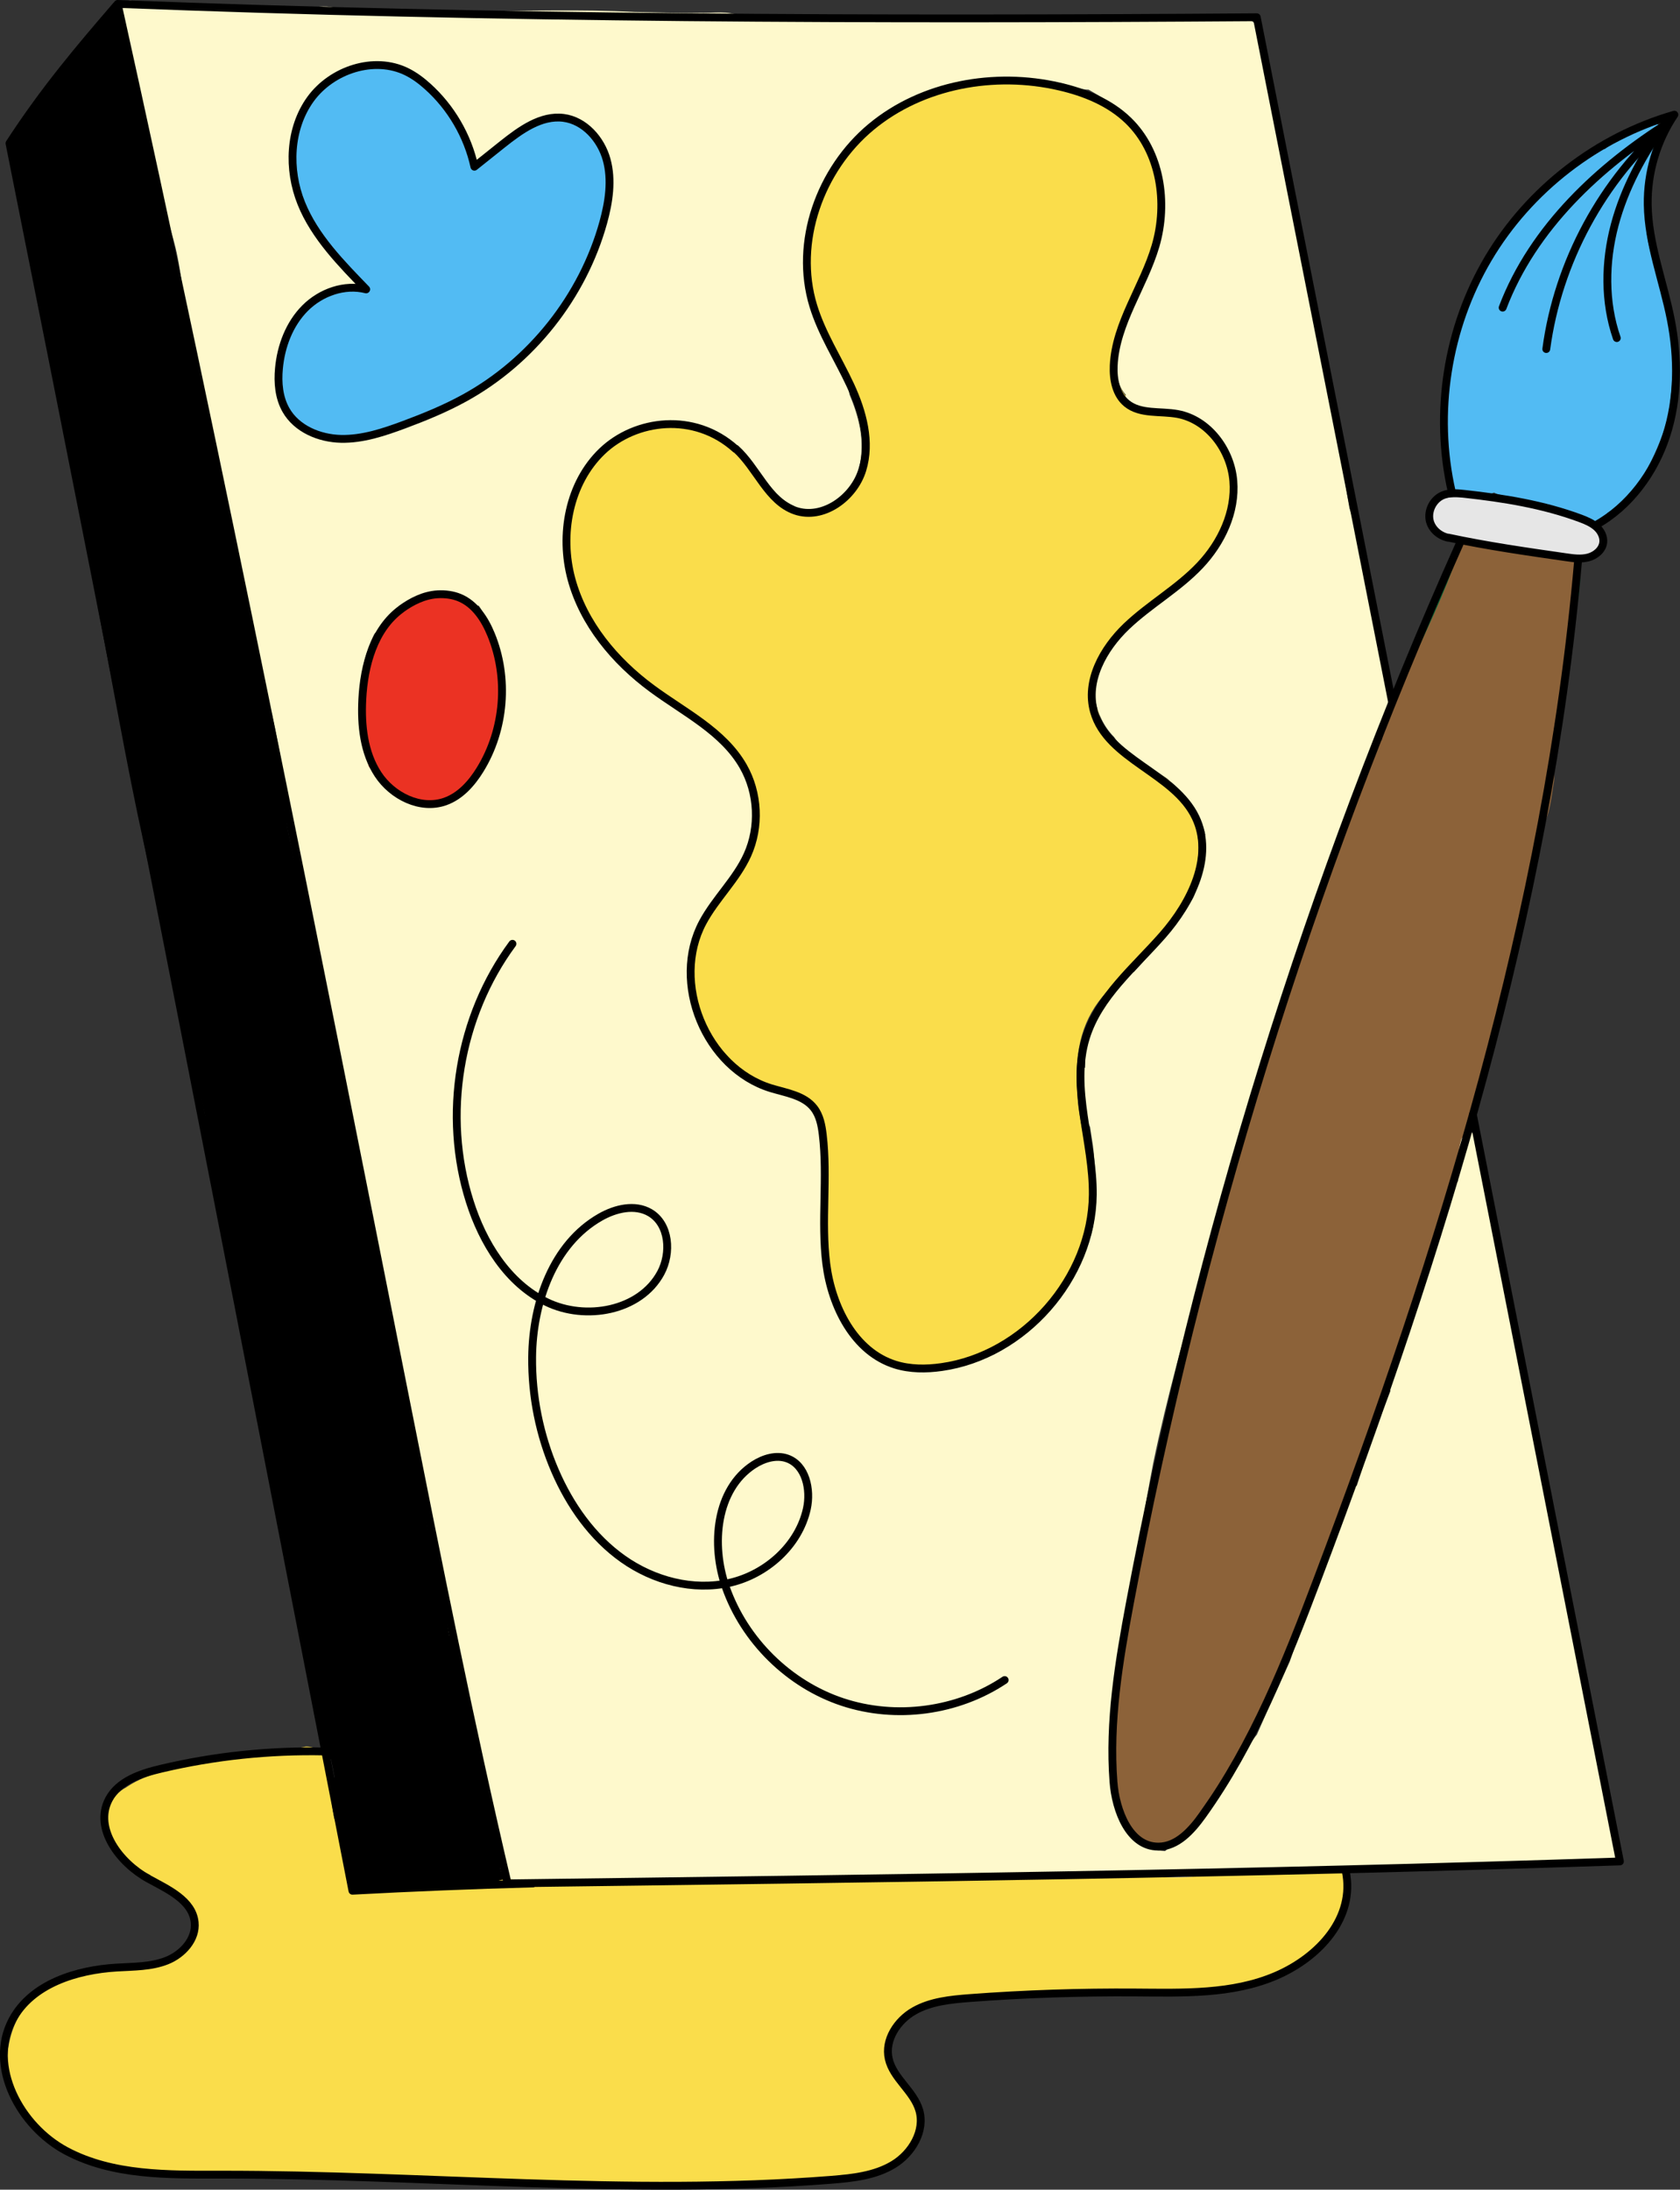
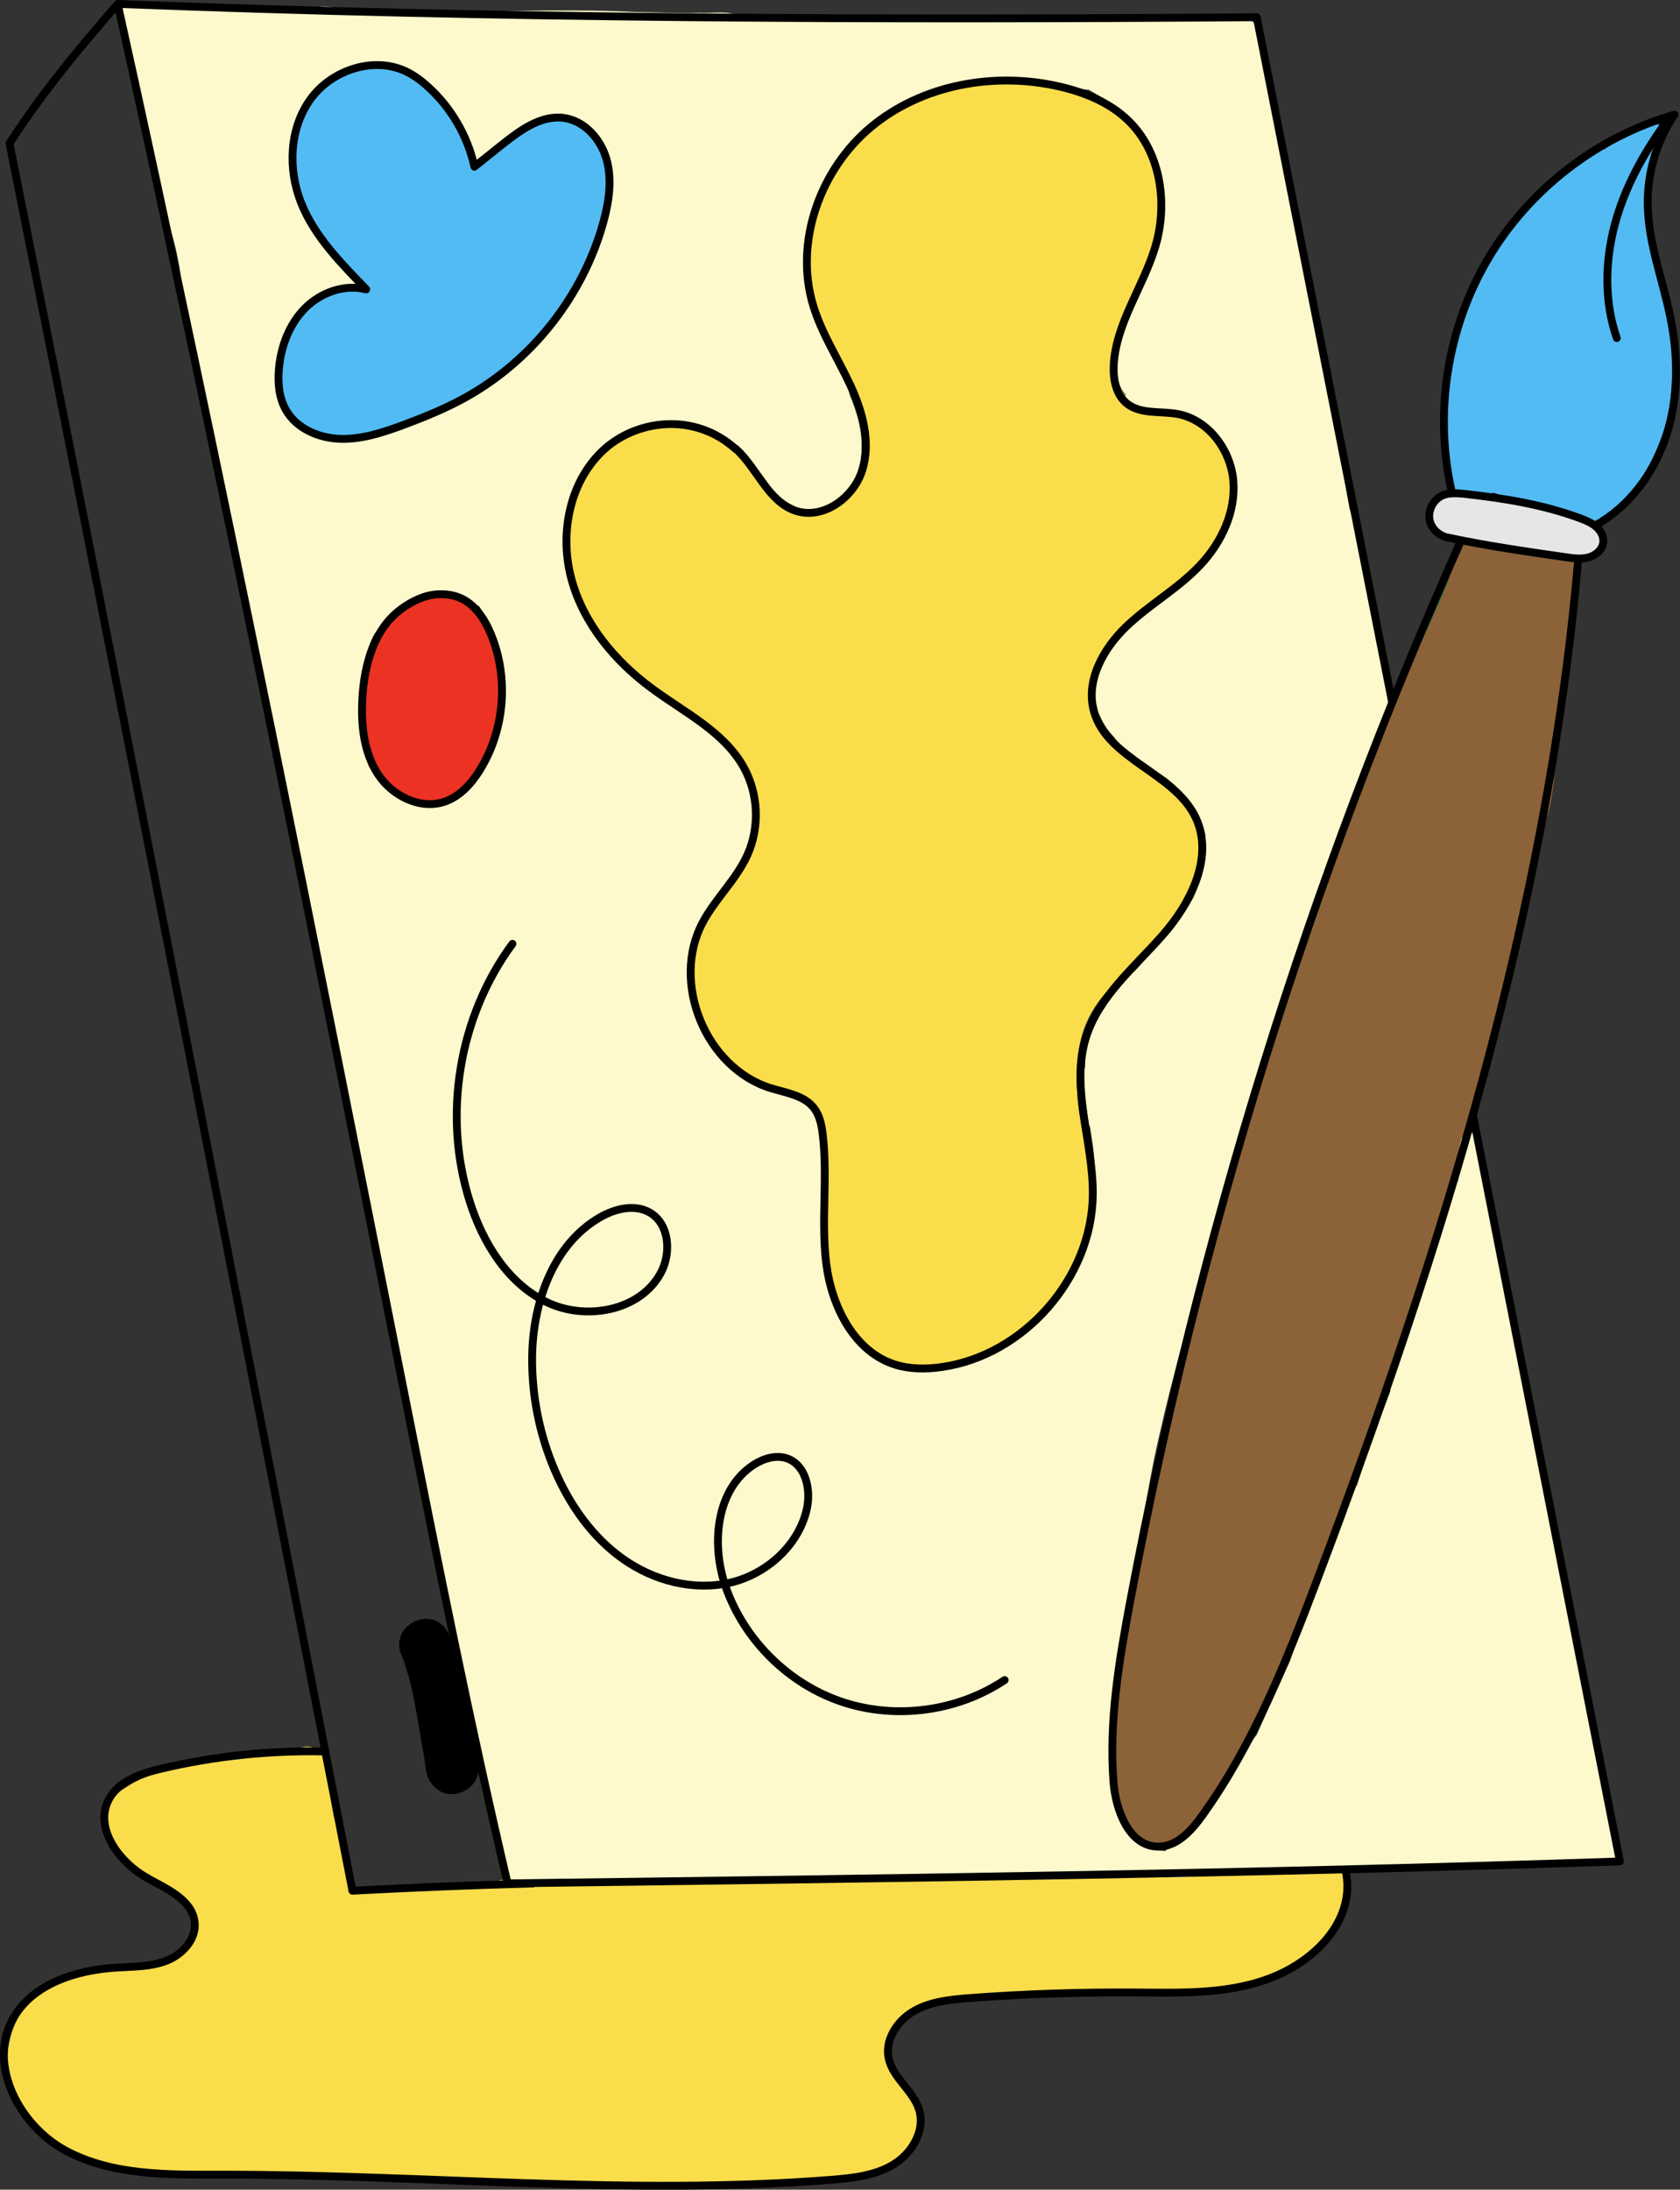
<svg xmlns="http://www.w3.org/2000/svg" id="Layer_2" data-name="Layer 2" viewBox="0 0 214.46 279.36">
  <rect x="0" y="0" width="214.46" height="279.36" fill="#333333" stroke="none" />
  <defs>
    <style> .cls-1 { fill: none; stroke: #000; stroke-linecap: round; stroke-linejoin: round; } .cls-2 { fill: #fadd4b; } .cls-2, .cls-3, .cls-4, .cls-5, .cls-6, .cls-7, .cls-8, .cls-9 { stroke-width: 0px; } .cls-3 { fill: #eb3223; } .cls-4 { fill: #52bbf3; } .cls-5 { fill: #000; } .cls-6 { fill: #8c6239; } .cls-7 { fill: #fef9cc; } .cls-8 { fill: #006837; } .cls-9 { fill: #e6e6e6; } </style>
  </defs>
  <g id="Layer_1-2" data-name="Layer 1">
    <g>
      <path class="cls-2" d="M155.56,56.42c-2.29-3.22-3.88-2.5-7.05-4.11-2.02-.11-4.1-.74-5.05-2.11-1.45-2.09-.89-5.22-.18-7.48.5-1.6,1.3-3.02,2.04-4.48.04-.12.09-.26.14-.42.27-.79.34-.74.72-1.62.62-1.43,1.26-2.87,1.66-4.37.5-1.88.19-4.48.7-6.49-.03-.37-.04-.75-.05-1.13-.04-.11-.08-.23-.09-.35-.03-.26-.18-.49-.19-.77-.01-.25.09-.49.09-.73,0-.17-.14-.54-.24-.92-.2-.77-.3-1.28-.69-2.01-.93-1.75-2.01-3.38-3.46-4.75-.48-.45-1-.85-1.55-1.23-.81-.34-1.6-.82-2.42-1.09-.93-.3-1.86-.61-2.8-.89-2.43-.72-5.02-1.15-7.55-1.33-2.75-.2-5.5.13-8.22.54,0,0-.01,0-.02,0-1.05.46-2.13.83-3.22,1.22-.34.16-.65.38-.97.56-.08.04-.75.44-.53.27-.17.13-.44.17-.69.14-.68.36-1.34.75-2,1.14-.63.38-1.24.78-1.84,1.19-1.5,1.38-2.79,2.95-4.27,4.36-.75.71-1.18,1.58-1.74,2.44-.59.91-1.11,1.71-1.51,2.74-.85,2.17-1.43,4.34-2,6.6,0,1.63.09,3.27.09,4.88,0,.02,0,.03,0,.04.84,1.3,1.1,2.97,1.74,4.37.84,1.82,1.54,3.69,2.39,5.51,1.51,3.22,3.03,6.67,3.27,10.27.26,3.87-1.34,7.49-5.26,8.68-1.48.45-3.37.48-4.73-.42-.27-.18-.38-.39-.52-.62.04.12-.33-.16-.42-.28-.13-.16-.21-.33-.28-.5-.9-.94-1.64-1.98-2.4-3.15-1.3-2-2.97-3.68-5.1-4.76-.94-.48-1.9-.77-2.93-.97-.59-.11-1.2-.28-1.79-.24-.45.03-.84.04-1.29.02-1.11-.06-2.17.12-3.22.41-.98.29-1.95.63-2.89.97,0,0,0,0,0-.01-.07.02-.16.03-.24.04-.39.51-1.01.86-1.51,1.24-.38.29-.79.55-1.18.83.02.21-.02.43-.13.64-.91,1.82-2.22,3.45-3.17,5.27-.05.09-.08.19-.13.29,0,0,0,.01,0,.02-.01.02-.02.04-.04.05-.68,1.55-.75,3.43-.88,5.08-.17,2.17.34,4.36,1.09,6.46.43.7.89,1.37,1.37,2.03,2.15,2.97,4.54,5.78,7.11,8.39,1.34,1.38,2.7,2.75,4.09,4.09.14.07.28.14.41.21,1.25.65,2.46,1.63,3.54,2.53,2.31,1.93,4.75,4.28,5.88,7.15,1.18,3,1.24,6.54-.08,9.52-.36.82-.89,1.58-1.45,2.31.06.06.11.12.17.18-.09-.03-.17-.04-.26-.06-.3.38-.6.76-.9,1.13-.45.55-.89,1.11-1.36,1.65-.19.29-.39.56-.61.83.11.2.23.4.36.59-.42.29-.81.64-1.16,1-2.48,3.11-2.48,7.59-1.39,11.26.02.07.04.14.06.21.78,2.45,2.22,4.53,4.03,6.24-.07.35-.07.71.05,1.08.57,1.62,2.32,2.43,3.79,3.11,1.51.35,1.36.18,1.91.3.78.12,1.57.07,2.36.13.28.05.56.11.84.17.21.07.43.14.64.21.15.55.48,1.05,1.01,1.35.1.05.19.1.28.16.32.7,1.11,2.22,1.09,3.44,0,6.24-.08,12.55.72,18.75.15.58.3,1.16.47,1.74.36,1.14.78,2.28,1.24,3.38.03.08.07.15.1.23,1.47,2.19,3.61,3.95,6.02,5.13.19.03.38.07.57.1.93.15,1.86.31,2.8.38.99.07,1.98.09,2.97.17.3.03.58.14.78.34.75-.1,1.48-.24,2.19-.48.78-.26,1.6-.37,2.37-.68.66-.26,1.27-.69,1.85-1.08.06-.04.12-.07.18-.1.37-.31.66-.66.81-1.09.78-.47,1.54-.98,2.26-1.42,6.9-4.92,9.52-12.05,8.91-20.35-.48-4.29-1.42-6.96-1.53-10.08-.47-5.87.75-9.8,3.69-13.03,3.22-3.47,6.97-6.55,9.44-10.64,2.59-4.48,3.73-10.31-.35-14.29-.06-.07-.13-.14-.2-.2-.23-.59-.47-1.15-.7-1.71-1.26-1.03-2.7-1.83-4.03-2.84-.69-.05-1.39-.35-2.04-.99-1.41-1.41-2.84-3.18-3.1-5.23-.46-.53-.73-1.22-.64-2.07.03-.3.09-.6.15-.88,0,0-.02,0-.03,0,.1-.58.24-1.12.41-1.65.23-1.07.69-2.11,1.44-3.07,2.55-3.94,7-6.46,10.39-9.97.76-.79,1.55-1.59,2.26-2.43.05-.05.08-.09.12-.14.02-.03.04-.06.07-.11.95-1.4,1.82-2.91,2.38-4.52.56-1.6.78-3.16.79-4.72-.47-1.69-1.13-3.29-2.11-4.66Z" />
      <path class="cls-3" d="M63.74,82.69c-.34,0-.67-.16-.86-.53-.05-.09-.07-.18-.11-.27,0,0,0,0,0,0-.01-.04-.03-.08-.04-.12-.05-.13-.09-.26-.14-.4-.09-.24-.18-.48-.28-.72-.2-.39-.45-.76-.68-1.14-.72-1.22-1.69-2.13-2.96-2.75-2.34-1.15-5.18-.83-7.17.85-1.52,1.28-2.55,2.28-3.41,4.04-.89,1.83-1.47,3.6-1.93,5.59-.52,2.23-.33,4.62-.15,6.89.16,2.1.78,3.71,2.12,5.33,1.06,1.28,2.31,2.47,3.9,3.02,1.34.46,2.38.36,3.75.26.72-.05,1.57-.2,2.15-.65,1.61-1.24,2.64-2.83,3.58-4.61.83-1.59,1.69-3.31,2.27-5.05.48-3.22.45-6.66-.05-9.72Z" />
      <path class="cls-4" d="M74.51,15.98c-1-.45-2.14-.69-3.38-.66-1.56,0-3.08.37-4.53.94-.08.13-.19.24-.33.34-.6.41-.99.96-1.67,1.38-1.11.68-1.83,1.46-2.64,2.47-.58.73-2.02.14-1.9-.79.02-.13.04-.24.07-.35-.08-1.84-1.28-3.88-2.31-5.33-1.04-1.46-2.43-3.33-3.92-4.36-1.21-.83-2.39-1.36-3.88-1.38-2.04-.02-4.32-.41-6.15.66-1.59.93-3.14,1.79-4.13,3.36-.85,1.34-1.66,2.96-2.03,4.52-.47,2-.62,4.31-.1,6.3.28,1.07.6,2.21,1.11,3.19.48.93,1.09,1.75,1.47,2.75.09.23.08.43.03.61.46.57.9,1.17,1.27,1.81.28.49.7,1.21,1.02,1.49.48.42.94.59,1.12,1.27.02.06,0,.11,0,.16.15.14.31.27.47.39.08.03.16.06.16.05.32.18.55.42.76.7.7.93-.63,2.04-1.52,1.52-.1-.06-.2-.13-.3-.2-.05,0-.19-.11-.32-.21-.07.01-.3-.03-.4-.01-.84.11-1.87.93-2.54,1.4-1.23.86-2.17,1.95-2.87,3.27-.32.6-.68,1.19-.91,1.84-.22.63-.29,1.3-.4,1.96-.3,1.79-.14,3.48.12,5.25.03.21,0,.39-.06.55,1.23,2.83,3.6,4.8,6.92,5.42,7.79-1.03,15.51-3.91,21.75-8.71,2.29-2.11,4.37-4.42,6.19-6.72,1.39-1.59,2.67-3.29,3.79-5.08.27-.69.52-1.39.78-2.09.77-2.13,1.45-4.25,1.85-6.48.74-4.15.64-8.2-2.6-11.25Z" />
-       <path class="cls-5" d="M64.56,237.61c-.4-1.59-.77-3.2-1.31-4.76-.09-.44-.31-.8-.6-1.09-.09-2.81-.98-5.62-1.51-8.36-1.48-6.51-2.9-13.04-4.32-19.56-.56-2.88-1.33-5.69-2.15-8.5-.05-.21-.09-.42-.14-.63-.22-1.78-.68-3.52-1-5.28-.24-2.4-1.03-4.68-1.37-7.05-1.31-8.08-3.31-15.55-4.44-22.57-2-11.13-4.1-22.24-6.3-33.34-1.3-6.68-3.96-16.47-4.84-21.48.03-.35-.05-.67-.17-.95,0-.03-.01-.07-.02-.1,0-.08,0-.17-.06-.27-.04-.2-.07-.39-.11-.59.51-.97.04-2.31-.1-3.35-.33-1.71-.62-3.43-1.12-5.11-1.09-4.12-1.79-8.32-2.82-12.45-2.59-11.29-4.37-22.76-7.06-34.03-.58-2.57-1.05-5.18-1.8-7.7-.03-.94-.43-2.03-.53-2.86-.49-2.98-.99-5.96-1.49-8.94-1.07-5.42-2.21-10.92-3.72-16.26-.03-.43-.12-.87-.2-1.26-.02-.11-.03-.19-.03-.24,0-.05-.01-.11-.02-.17-.32-2.39-.53-3.69-.73-5.31-.04-.16-.08-.32-.12-.48-.07-.27-.12-.54-.15-.83.01.1.03.2.04.3-.03-.22-.07-.44-.11-.66-.03-.03-.05-.06-.08-.09-.11-.15-.19-.34-.25-.52-.04-.04-.07-.09-.11-.13.03.03.04.07.07.1-.06-.08-.12-.15-.17-.23.03.05.07.08.1.13-.08-.1-.16-.19-.22-.3-.02-.04-.04-.08-.06-.12-.06-.12-.09-.24-.12-.35,0,0,0,0,0,0,0,0,0,0,0,0,0,.02,0,.03,0,.05,0-.05-.02-.1-.04-.15-.02-.04-.03-.09-.05-.13,0-.01-.01-.03-.02-.04-.06-.12-.1-.23-.13-.34-.51-.17-1.1-.11-1.52.26-.22.17-.13.08-.3.3-.36.5-.22.24-1.01,1.26-1.66,2-3.88,5.17-5.97,8-.47.23-.81.73-1.05,1.4-.03.04-.06.07-.1.13-.84,1.05-2.29,2.78-2.51,3.08-.55.78-1.44,1.43-1.58,2.42-.19.31.35,1.44.52,1.76.16.39.26.82.35,1.24-.05,2.09.56,4.2.99,6.23.86,3.29,1.43,6.65,2.23,9.96,1.97,7.82,3.07,15.82,4.65,23.72.36,1.8.74,3.6,1.16,5.39-.37,1.37.09,2.82.29,4.22.59,3.08,1.08,6.18,1.69,9.26,2.01,10.55,3.84,21.14,6.3,31.59,2.57,10.11,4.71,20.32,6.86,30.51-.35,1.12-.34,2.39.14,3.59.75,3.77,1.83,7.46,2.64,11.21,2.18,11.18,1.73,11.73,4.11,23.3.99,5.2,2.07,10.38,3.14,15.56.45,3.04.74,5.72,1.87,11.12.36,2.41.74,3.93,1.58,8.61.29,2.14.63,4.28,1.36,6.32.22,1.04.67,1.84,1.24,2.44.16.73.3,1.47.44,2.21-.71,1.64.5,4.82.61,6.28.13.83.47,1.6.85,2.34.12,1.22.24,2.53.39,4.14,0,0,0-.01,0-.02,0,1.09.79,2.08,2.1,1.77.25-.08.46-.19.62-.33.66.19,1.62.16,3.12-.19.81-.21,1.63-.21,2.61-.32.27.23.61.39,1.02.41,2.02.23,4.08.08,6.11.01,1.15.05,2.3.2,3.44-.08,1.4-.42,1.48-1.92,1-3.1Z" />
      <path class="cls-8" d="M171.02,131.96c-2.18,0-2.18,3.33,0,3.34,2.18,0,2.18-3.33,0-3.34Z" />
      <path class="cls-8" d="M200.59,71.39c-.32-.15-.62-.16-.94-.11-.28.02-.56,0-.84,0-1.18-.08-1.85-.25-3.46-.47-.51-.46-1.26-.63-1.89-.29-1.19-.19-2.38-.42-3.53-.77-1.26-.34-2.99-1.17-3.84.31-1.18,3.27-2.34,5.55-4.02,9.76-.52,1.4-1.18,2.78-1.31,4.29-.31,1.48.92,2.24,1.97,2.05-.02.52.03,1.04.25,1.52.57,1.03,1.92,1.01,2.68.29.39.44.93.59,1.46.5-.06.97.03,2,1.03,2.38.8.38,1.78-.05,2.18-.8,0,0,0,0,0,0,.43.31.97.4,1.52.16.06.35.15.69.3,1.01.52.95,1.97,1.11,2.68.28.42-.44.55-1.04.66-1.63.37.55,1.02.78,2.15.36.66-.36.82-1.13.99-1.8.35-1.35.74-2.7,1.14-4.04.78-2.85,1.42-5.74,1.79-8.67.09-1.42.66-3.59-.96-4.33Z" />
      <path class="cls-6" d="M199.57,70.86c-2.1-.26-2.52.06-3.9-.31-3.15-.88-5.24-1.77-6.34-.98-.56-.81-1.82-1.11-2.59-.29-.31.28-.42.64-.47,1.03-2.16,6.12-4.07,9.78-6.85,16.02-1.14,2.5-2.01,5.11-2.92,7.7-.02.13-.06.26-.1.39-.2.14-.36.31-.54.47-.57,1.51-1.22,2.99-1.82,4.48-.67,1.67-1.27,3.39-1.93,5.08-.54,1.38-1.18,2.73-1.72,4.12-1.23,3.21-2.37,6.45-3.58,9.66-.53,1.41-.94,2.85-1.43,4.28-.51,1.51-1.14,2.95-1.62,4.47-.02.05-.05.08-.07.13-.28,1.49-.6,2.98-1,4.45-.55,2.04-1.42,3.99-2.12,5.99-.73,2.06-1.21,4.19-1.86,6.27-.6,1.93-1.16,3.86-1.77,5.79-1.29,4.01-2.21,8.16-3.34,12.21-.39,1.4-.85,2.78-1.33,4.15-.33,1.36-.67,2.72-1.08,4.07-.9,3.37-1.15,6.86-1.89,10.26-1.7,6.18-2.56,12.53-3.87,18.79-.97,4.44-1.73,8.97-2.18,13.5-.78.56-1.32,1.45-1.29,2.6-.41,2.95-1.83,11.35,1.02,16.76,1.97,4.33,7.24,4.67,9.88.91-.25-.31-.32-.73-.03-1.17.94-1.4,1.95-2.8,2.94-4.16.94-1.3,1.77-2.65,2.66-3.99,1.74-2.64,3.31-5.58,4.52-8.51,2.29-5.6,4.63-11.24,6.68-16.94.51-1.42,1.05-2.83,1.59-4.24.66-2.11,1.32-4.22,1.95-6.34.21-.21.4-.44.56-.72.22-.37.42-.74.62-1.12.48-1.3.93-2.61,1.36-3.93.9-2.79,1.85-5.55,2.74-8.35.89-2.81,2.1-5.53,3.01-8.34.87-2.67,1.57-5.39,2.4-8.08.66-2.14,1.42-4.24,2.11-6.36.99-3.76,1.97-7.53,3.1-11.26,1.05-4.42,2.75-8.85,2.94-13.4,1.42-4.86,2.69-9.76,3.68-14.74.39-1.83.71-3.68,1-5.53,1.27-1.69,1.34-4.06,1.7-6.09.05-1.16.03-2.53-.33-3.73.22-1.61.28-3.07.56-4.3,1.39-5.76,1.52-11.55,2.2-16.32.01-.07.15-1.04.23-1.31.56-1.33.05-2.82-1.48-3.08Z" />
      <path class="cls-2" d="M171.7,239.12c-.83-1.19-2.37-1.54-3.66-1.13.03-.01.06-.02.08-.03-.2.06-.35.11-.48.14-12.35.55-24.72.41-37.07.76-7.64.13-15.25.87-22.89,1.1-1.77.17-3.65.02-5.42.29-.87-.13-1.74-.17-2.53-.15-2.81-.11-5.61-.2-8.42-.14-10.37-.24-20.74.45-31.09.79-3.43.12-6.88.09-10.31.25-1.52.19-3.33-.1-4.76.43-.33-1.14-.71-2.27-.96-3.43-.2-.98-.01-.08.02.36-.4-2.05-.23-4.46-1.42-6.23-.04-.05-.09-.09-.13-.14-.07-.44-.15-.87-.18-1,0-.05-.01-.1-.02-.15-.27-1.81-.06-.66-.41-3.18,1.02-2.06-.47-4.84-3-4.83-5.16,1.06-6.59.82-13.61,2.21-3.16.55-6.48,1.11-9.2,2.9-.05.03-.09.07-.14.1-.46.24-.89.56-1.26.97-1.85,1.97-1.6,5.26,0,7.3,1.03,1.35,2.7,2.02,4.15,2.81.06.03.12.06.18.09.03.06.05.12.09.18.6,1.13,1.8,1.53,2.95,1.87.23.13.5.29.75.45,1.62,1.63,1.03.85,1.88,2.11-.25.68-.29,1.46-.05,2.28,0,0,0,.02,0,.03.05.37.03.88,0,1.2-.02.1-.04.21-.07.31-.96,1.56-2.53,2.41-4.07,3.04-.51.19-.98.34-1.42.46-1.6-.3-3.43.16-5,.28-.81.08-1.61.18-2.39.31-.92.12-1.57.23-.42.07,0,0,0,0,0,.01-.02,0-.05,0-.07.01-.26.03-.53.06-.82.1-.21.05-.4.13-.58.21-4.4,1.13-7.92,3.57-8.85,8.84-2.07,11.99,11.86,16.44,21.44,16.39,3.34.07,6.68.32,10.03.4,1.57.16,3.4.14,4.86-.36,4.17.65,8.62.3,12.75.47,3.76.27,7.52.18,11.28.22,1.28,0,2.87.26,4.21.02.15.02.29.02.44.04,1.96.14,3.93.29,5.88.49,1.15.01,2.42.3,3.48-.22.03-.01.05-.03.08-.04,4.9.43,9.81.67,14.74.61,2.47-.1,6.06.74,8.15-.74.2-.03.4-.06.59-.09.13-.01.32-.03.56-.06,2.53-.29,5.12,0,7.62-.58.01,0,.02,0,.03-.01,1.94-.03,3.86-.23,5.66-1.02,2.68-1.28,4.78-4.26,4.11-7.3-.22-1.11-.89-2.02-1.58-2.9-1.67-2.28-.99-1.22-1.99-3.84,0-.07,0-.14,0-.24.02-.84.17-1.75.07-2.6.17-.27.39-.61.66-1.04.27-.36.5-.75.65-1.15.19-.06.38-.12.56-.18.36-.08.69-.15,1.01-.22.13-.23.39-.36.65-.48.65-.28,1.37-.45,2.05-.62.26-.06.53-.12.8-.18.44-.13.89-.23,1.38-.29.89-.1,1.77-.35,2.66-.45.89-.09,1.8-.16,2.69-.14,3.05.07,6.12-.2,9.17-.31,3.05-.11,6.1-.07,9.16-.22,1.53-.08,3.06-.05,4.59-.08,1.49-.03,2.98.17,4.46.03,1.15-.1,2.3-.15,3.45-.21,1.35-.27,2.68-.63,3.99-1.14,2.19-.72,4.24-1.81,5.95-3.37,1.26-1.25,2.22-2.76,3.26-4.18.34-.35.76-1.41.94-1.93.77-1.34,1.19-3.09.06-4.35Z" />
      <path class="cls-4" d="M213.21,51.21c.13-.94.2-1.88.23-2.83.24-1.19.38-2.39.34-3.61-.32-2.65-1.06-5.25-1.74-7.83-.58-2.27-1.4-4.49-1.77-6.8-.26-1.42-.03-6.48.59-8.95.07-.76.33-1.53.42-2.29.02-.01.04-.03.07-.04.06-.03.1-.07.16-.11.02,0,.03-.02.05-.03,0,0,0,0,0,0,1.35-.86.9-3.1-.84-3.11-.29.06-.62.18-.96.34.01-.01,0-.03.02-.04-.1.06-.21.12-.31.18-.54.27-1.1.6-1.64.96-.76.45-1.52.9-2.24,1.4-.23.18-.47.36-.7.55-.07,0-.13,0-.2.01-2.45.77-4.32,2.78-6.29,4.36-8.62,7.09-13.98,18.37-13.75,30.47,0,2.29.29,4.56.52,6.83-.07,1.87.97,2.56,2.78,2.44.9-.11,1.93.15,2.76-.27.31.16.64.26.98.33,1.04.37,2.13.63,3.19.93,2.26.28,2.51.06,4.8,1.03-.8-.28,1.03.46,1.88.81.02,0,.04.02.08.04.75.38,1.53.95,2.41.72.75-.29,1.1-.75,1.19-1.29.31-.04.62-.13.92-.32,1.36-.85,2.24-2.27,3.14-3.57,1.88-3.05,3.55-7.1,3.81-9.58.08-.25.12-.5.11-.74Z" />
      <path class="cls-9" d="M203.24,66.85c-2.57-1.23-5.42-1.74-8.21-2.23-1.87-.36-3.72-.85-5.63-.99-1.96,0-4.13-.63-5.96.29-.89.48-1.1,1.64-.58,2.42-.06.62.18,1.27.79,1.61,2.65,1.28,5.7,1.4,8.55,2.01,3.65.33,7.38,1.19,11.03.73,2.01-.62,1.72-3.02,0-3.84Z" />
      <g>
        <path class="cls-7" d="M153.66,107.52s0-.01,0-.02c0-.02,0-.04,0-.06,0,.02,0,.05-.01.08Z" />
        <path class="cls-7" d="M206.41,234.39c-.39-1.17-.7-2.36-.98-3.55-.9-5.11-2.16-10.15-3.08-15.26-.63-3.46-1.68-6.84-2.18-10.33-.8-4.15-.79-6.17-1.64-10.03-.06-.21-.15-.4-.27-.58-.35-1.92-.88-3.84-1.25-5.74-.46-2.11-.7-4.28-1.37-6.33-.08-.47-.24-.94-.31-1.4-.39-2.08-.63-4.19-1.05-6.27-.62-3.42-1.39-6.8-2.06-10.21-.31-.86-.15-2.59-.71-3.58.04-.65-.23-1.34-.32-1.98-.43-2.09-.73-4.21-1.08-6.32-.43-1.52,0-1.72-.57-3.73-.06-.1-.13-.17-.21-.26.02-.16.04-.28.06-.38,0,0,0,0,0,0-.03-.08-.04-.18-.06-.27-.18-.54-.22-1.12-.29-1.69,0,0-.01-.02-.02-.06-.03-.09-.04-.19-.05-.29,0-.04,0-.07-.01-.11-.02-.06-.03-.18-.04-.23-.05-.36-.09-.72-.13-1.08-.75-.39-1.8-.2-2.24.61-.56,2.13-.17,1.37-.49,3,0-.05.01-.09.02-.13-.06.47-.17.94-.22,1.42,0,.29.07.56.2.81.02.09.04.18.07.26-1.03.91-1.11,3.15-1.73,4.33-.89,2.79-1.89,5.55-2.93,8.29-1.23,3.67-2.63,7.29-3.77,10.99-.2.77-.39,1.56-.43,2.35,0,.3.09.57.23.81-1.5,3.85-2.95,7.79-4.3,12.1-.19.08-.37.19-.52.35-2.3,4.32-3.29,9.31-5.14,13.86-1.02,2.72-1.97,5.46-2.89,8.21-1.31,2.89-2.76,6.03-4.2,9.32-.67.83-1.19,1.82-1.74,2.72-1.98,3.76-4.67,7.62-6.85,9.67-.93.57-1.95,1.08-2.42,2.05-.26.1-.5.23-.7.42-.04,0-.07,0-.11,0-.35-.04-.7-.06-1.05-.08-.23-.45-.63-.83-1.17-.98-1.61-.51-2.32-1.42-3.33-2.67.28-1.51-.21-3.05-.45-4.55-.16-1.66-.2-3.34-.33-5.01-.12-2.4-.1-4.81.15-7.2.16-1.03.24-2.28.08-3.42.62-2.32,1.13-4.66,1.57-7.02.96-6.17,1.92-12.35,3.1-18.48,1.76-8.56,4.19-16.96,6.4-25.41,1.74-6.87,3.83-13.65,5.9-20.43.85-3.08,2.2-6.21,2.78-9.4.49-1.3.94-2.61,1.39-3.93,2.65-7.85,4.56-13.09,7.11-19.29,2.24-5.84,3.53-9.8,5.17-14.01.85-1.94,2.03-4.01,1.34-6.15-.67-2.34-.14-1.2-.84-4.28-.81-3.32-1.67-6.63-2.27-10-.68-2.94-.87-6.14-1.91-8.98-.18-1.02-.36-2.05-.52-3.08-.69-4.02-.86-6.2-1.88-11.61-.35-1.92-.59-3.91-1.26-5.74-.28-2.09-.72-4.17-1.22-6.22-1.68-7.42-1.16-7.82-2.97-16.34-1.06-6.16-3.01-13.87-3.38-17.41-.53-1.9-2.6-2.89-4.37-2.31-.78-.25-1.65-.28-2.5-.21-1.93.18-3.86.26-5.8.26-8.21-.18-16.42-.43-24.63-.2-8.49.32-16.98.07-25.47.4-1,.09-2.01.18-3.01.27-.2-.21-.43-.41-.71-.56-1.56-.82-3.46-.39-5.16-.47-2.79.07-5.57-.08-8.36-.11-6.92-.37-13.84-.09-20.76-.15-5.43-.12-10.87-.27-16.27.33-.17-.15-.36-.3-.57-.42-1.06-.6-2.28-.48-3.46-.37-.24.02-.48.03-.72.05-3.88.02-7.76-.14-11.63-.14-.84.08-1.79.05-2.6.33-2.14-.13-4.03-.26-5.34-.19-.57-.51-1.51-.61-1.8-.64-.61-.14-1.28-.44-1.88-.11-.76.27-1.21,1.21-.97,1.98.08.29.25.53.46.74.16.41.32.83.54,1.21-.1.49-.11,1.03.02,1.64.28.79.55,1.58.82,2.37.84,3.49,2.04,11.24,3.16,15.15.74,3.2,2.02,6.26,2.64,9.5.21,1.02.36,2.04.51,3.07.33,3.56.79,7.1,1.56,10.59,2.51,11.39,5.23,22.73,7.42,34.19.51,2.65,1.09,5.27,1.66,7.91,0,.06,0,.13,0,.22,0,.83.33,1.63.88,2.24.14.62.27,1.24.4,1.86,1.26,6.25,1.47,8.29,2.42,13.73.71,6.25,3.6,18.52,5.37,27.59,1.58,7.11,2.48,14.35,4.32,21.4.61,4.09,1.6,8.1,2.42,12.16,2.53,11.55,2.47,14.48,5.06,25.39.22.63.43,1.3.75,1.9.59,6.34,2.75,20.11,5.06,28.02.74,2.89,1.4,5.8,2.05,8.71.33,1.55.56,3.23,1.4,4.59-.05.45-.08.87-.13,1.24-.02,2.8,2.72,4.12,5.19,3.13.07-.02.11-.02.16-.04,14.83-1.03,29.7-.56,44.56-.76,6.19-.34,12.4-.34,18.58-.79,1.84-.04,3.67-.14,5.5-.35.03,0,.07,0,.1,0,.3.27.68.48,1.11.53,2.11.42,4.26.03,6.39.02,2.48.1,4.94.32,7.42.01,1.38-.09,2.75-.28,4.13-.3.74.09,1.49-.03,2-.4,1.29-.06,2.58-.1,3.88-.14,1.39.1,2.78.21,4.17.23,4.04.11,8.09.18,12.11-.4.6-.12,1.29-.07,1.89-.23,2.97-.08,5.95-.46,8.93-.58,4.38.18,8.79.49,13.15-.05.39-.07.79-.1,1.18-.19.33.23.76.32,1.32.2,1.45-.44,1.37-1.92.83-3.07ZM63.27,93.47c-.9,3.82-3.65,7.9-5.84,8.41-2.95,1.1-2.89.46-6.44-.15-.03,0-.06,0-.09,0-.7-.47-1.35-1.1-2.27-2.08-.4-.37-.97-1.08-1.55-1.87-1.39-6.16-1.78-12,.71-16.9,1.39-1.51,2.98-2.94,4.12-3.75,1.66-1.06,3.6-1.67,5.26-1.68.05,0,.1,0,.15.01.38.07.76.16,1.14.26.16.15.33.29.52.39.42.23.3.4,1.39,1.03.24.12.5.15.74.13.43.58.65,1.12,1.07,2.27,1.77,5.18,2.07,9.3,1.08,13.92ZM67.6,44.99c-2.95,3.32-6.51,4.6-11.02,6.9-.09.07-2.21.9-3.48,1.55-1.45.75-.88.6-2.44,1.07-2.52.35-6.5,1.21-9.64.45-.61-.15-1.2-.4-1.81-.58-.8-.49-.27-.1-1.29-1.02-.3-.22-1.23-1.45-.63-.67-.25-.22-.89-1.33-1.09-1.66,0,0,0,0,0,0-.02-.61-.3-1.06-.69-1.33-.39-2.69.15-5.39,1.74-8.17.39-.79.85-1.54,1.37-2.26,0-.01.01-.01.02-.03.12-.15.45-.44.59-.56.26-.17.67-.39.88-.5,1.67-.59,2.3-.75,3.33-.7.02,0,.03,0,.04,0,.6.15,1.25.03,1.68-.42.71-.67.64-1.97-.19-2.52-.73-.46-1.32-.82-1.83-1.16-.04-.04-.07-.09-.11-.13-.17-.47-.52-.97-1.11-1.43-.36-.33-.68-.73-1.08-1.01-.3-.36-.58-.72-.84-1.1-.23-.37-.45-.73-.7-1.07-3.82-6.3-2.99-14.25,2.44-18.45.22-.15.43-.3.65-.45,1.42-.83,1.66-.95,2.51-1.27.17-.07.35-.14.53-.22,1.47-.12,2.93-.19,4.4-.23,1.59.72,3.74,1.37,4.91,2.52,1.71,1.38,5.02,6.91,4.9,7.76,0,.05,0,.11-.01.16-.14.52-.09,1.13.28,1.53.75,1.07,2.38.72,2.91-.38.14-.18.05-.11.73-.89.31-.4.63-.8,1-1.14,3.23-1.91,4.73-2.58,7.85-2.62,3.59.86,6.53,5.58,5.14,11.07-.62,3.07-2.37,8.21-3.09,9.63-.07.16-.16.31-.23.47-.3.32-.56.72-.75,1.11-.69,1.09-1.32,2.21-1.95,3.33-.48.68-2.43,2.92-3.91,4.43ZM138.54,141.63c.23.7.23,1.51.61,2.14.12.79.24,1.58.36,2.36.32,2.13.71,9.02-.34,11.7-.56,2.04-1.45,3.45-2.65,5.63,0,0,0,0,0,0-1.18.76-3.58,4.68-6.23,6.94-2.44,2.18-4.17,2.81-6.99,3.82-2.64.19-5.27.39-7.91.58-.28-.05-.56-.1-.84-.16-.03-.03-.07-.06-.11-.09-.03-.06-.04-.12-.08-.18-.59-.84-1.68-1.14-2.49-1.72-.03-.02-.06-.04-.09-.06-.85-.6-1.48-1.06-2.21-1.64-.82-1.34-1.8-2.58-2.68-3.88.13-1.17-.51-2.39-.66-3.55-.56-1.87-1.18-5.6-1.25-6.16.49-1.03.37-2.74.42-3.77-.01-3.08.29-6.22-.44-9.25-.47-1.85-1.33-3.64-3.04-4.63-1.03-.61-3.2-1.44-4.79-1.36-1.38-.67-2.75-1.4-2.92-1.67-1.08-.8-1.96-1.83-2.77-2.9-.05-.07-.11-.14-.16-.21-1.1-1.48-1.26-1.79-1.65-2.94-.58-1.69-.83-3.73-1.31-5.53-.02-.45-.13-.92-.16-1.36-.12-1.84.25-3.12.99-5.57,1.2-2.42,1.88-2.86,3.3-4.88.15-.22.27-.47.37-.72.18-.21.36-.42.53-.63.63-.89,1.2-1.81,1.61-2.82,0,0,.02-.05.07-.17.58-1.26,1.17-2.57,1.31-3.97.26-2.85-.8-6.02-2.39-8.37-1.13-1.47-2.64-2.6-4.02-3.83-.73-.55-1.61-1.5-2.54-1.63-2.84-2.13-7.99-6.31-10.3-9.51-.9-1.18-1.76-2.39-2.6-3.61.05-.15.08-.32.07-.49-.09-1-.65-1.9-.95-2.85-1.15-3.38-1.48-4.76-1.26-8.01.21-4.05,3.34-9.32,7.78-11.77.14-.02.27-.06.39-.11.96-.26,1.92-.62,2.92-.72,2.83-.52,6.52.25,9.5,2.19.13.21.32.4.58.56.05.03.09.06.14.09.18.16.53.44.66.57,1.05.91,2.85,3.21,2.83,3.19,1.14,1.51,2.43,3.07,4.18,3.85.53.43,1.27.45,1.92.51.62.04,1.37-.15,2.04-.48.48.12,1.01.07,1.44-.25,1.58-1.37,2.82-3.52,3.13-5.6.46-2.89-.29-5.69-1.4-8.35-.04-.16-.07-.32-.1-.47-1.33-4.49-3.75-7.11-4.86-10.84-1.04-3.08-.51-7.67-.22-9.81.06-.24.07-.47.06-.68,1.04-2.69.75-2.53,3.2-6.53,2.11-3.32,5.24-6.45,8.26-8.65.46-.11.91-.31,1.34-.49,2-.93,2.11-1.09,3.77-1.64,5.31-1.82,11.42-1.37,15.18-.7,1.27.2,2.58.88,3.88.89,3.28,1.87,3.81,2.3,6.98,5.58-.03.22-.02.45.05.69.59,2.26.92,2.27,1.65,4.42.56,2.27.38,2.2.6,4.93.02.25.03.52.06.78-.11.81-.24,1.7-.47,3.09-.65,2.98-1.15,3.27-2.19,5.97-.96,1.89-5.17,9.9-1.93,13.48-.43,1.79,1.59,2.5,3.09,2.35,2.05.22,3.43.02,4.99.52.04.01.07.03.11.04.31.16,1.19.6,1.42.74.89.55.6.38,1.05.78,1.19,1.34,2.26,2.98,2.84,5.24.55,2.28.1,4.22-.41,6.68-.41.17-.76.51-.92,1.08-.59,2.21-3.15,5.38-6.49,7.61-1.94,1.73-5.21,3.4-7.45,6.4-.75.93-1.13,2.07-1.56,3.16-.44,1-.72,2.07-.68,3.16.06,2.15.98,4.36,2.51,5.89,1.59,2.45,6.65,5,6.96,5.47,2.81,2.29,4.09,4.44,4.68,6.97-.01.03-.03.06-.04.09-.05.23-.08.46-.12.7-.02.05-.03.1-.04.15-.02.1-.02.21-.03.31,0,0,0,0,0,0,0-.06.02-.19.04-.29-.12.45-.14.95-.16,1.44-.02.22-.06.44-.07.65-.01.12-.02.24-.03.37,0,.02,0,.05-.01.07-.05,1.17-.64,3.96-1.26,4.88-1.99,3.54-4.65,6.08-7.38,9.15-.39.02-.78.16-1.11.48-2.21,1.65-3.63,4.07-4.35,6.7-.45,1.33-.73,2.73-.77,4.16-.01.29-.01.57-.01.86-.31.28-.51.68-.49,1.17-.06,1.41.19,2.81.52,4.17Z" />
      </g>
      <path class="cls-5" d="M60.99,224.68c-.62-1.84-1.38-12.33-4.06-16.84-2.11-2.92-6.83-.54-5.84,2.91,1.78,4.26,2.19,8.9,3.05,13.4.03.15.05.3.07.46.12,1.04.21,2.18.93,2.98,2.11,2.92,6.83.54,5.84-2.91Z" />
      <path class="cls-2" d="M77.03,240.42c-3.25-.02-6.5-.28-9.74-.53-1.3-.04-2.73-.4-3.95.17-3.34,1.24-2.26,6.47,1.29,6.39,3.5.07,6.98.52,10.48.62,1.48.06,3.18.24,4.29-.95,2.1-1.96.52-5.8-2.36-5.7Z" />
      <path class="cls-4" d="M46.55,37.11c-.87-.45-1.9-.21-2.82-.07-1.11.16-2.48.81-2.48,2.09-.05,1.38,1.7,2.14,2.71,1.29.29-.08.59-.14.89-.2.14-.01.28-.03.41-.03.78.14,1.7-.2,1.97-1,.37-.74,0-1.68-.68-2.09Z" />
      <path class="cls-4" d="M50.46,51.77c-1.1-1.67-2.6-.34-3.89.27-.08.04-.14.07-.2.09-.09.04-.18.07-.28.11-1.89.7-2.95.42-4.12-.05-.21-.96-1.2-1.72-2.45-1.1-1.12.54-1.74,1.64-1.05,2.77.57.86,1.62,1.16,2.54,1.51.77.32,1.56.59,2.4.64,2,.08,3.96-.56,5.69-1.52,1.09-.44,2.04-1.53,1.34-2.72Z" />
      <path class="cls-2" d="M87.48,86.66c-.32-.59-.99-.75-1.54-1.06-1.05-.61-2.05-1.32-3.03-2.04-2.7-2.22-3.52-3.5-4.39-5.47-1.01-1.47-3.45-.23-2.92,1.46,1.1,3.31,3.92,5.7,6.68,7.66,1.28.75,2.61,2.14,4.19,1.91,1.04-.26,1.55-1.54,1-2.45Z" />
      <path class="cls-2" d="M85.77,92.88c-.42-1.06-1.22-2.64-2.57-2.47-.74-.52-1.54-.84-2.32-.48-.13-.08-.27-.16-.43-.2-1.38-.43-2.66,1.23-1.89,2.45.56.98,1.56,1.59,2.38,2.33.73.57,1.3,1.57,2.33,1.55.79.03,1.41-.56,1.61-1.26.68-.35,1.13-1.14.89-1.93Z" />
      <path class="cls-7" d="M87.22,94.47c.66-.36,1.06-1.16.84-1.92-.31-.96-1.35-1.41-2.06-2.04-1.31-.98-2.62-1.98-3.97-2.93-.45-.32-.96-.62-1.53-.58-.51,0-.93.21-1.22.54-1.14-.34-2.47.51-2.45,1.73,0,.22.02.44.07.65-.18.38-.24.82-.09,1.27.37,1.03,1.22,1.79,1.87,2.64,1.4,1.62,2.89,3.23,4.64,4.48.81.5,1.69.2,2.19-.41.18.11.37.2.58.26,1.07.32,2.16-.6,2.13-1.69-.13-.71-.51-1.37-1-2.01Z" />
      <path class="cls-1" d="M177.71,89.58c-5.76-29.24-11.52-58.14-17.28-87.38-48.82.35-97.15.2-145.41-1.7,13.22,59.61,25.02,119,36.82,178.38,4.05,20.37,8.1,40.75,12.96,61.4,47.4-.61,94.81-1.21,141.99-2.8-6.26-31.76-12.51-63.51-18.77-95.27" />
      <path class="cls-1" d="M14.82.73C10.29,6,5.76,11.28,1.21,18.28c14.81,74.02,29.19,148.14,43.78,222.94,7.67-.41,15.34-.72,23.02-.93" />
      <path class="cls-1" d="M41.39,223.45c-7-.15-14.01.59-20.82,2.2-2.6.61-5.44,1.56-6.68,3.92-1.95,3.72,1.4,8.12,5.08,10.13,2.47,1.35,5.6,2.75,5.88,5.55.22,2.15-1.54,4.08-3.55,4.88s-4.23.76-6.39.89c-5.17.31-10.85,2.08-13.31,6.64-3.19,5.91.94,13.61,6.87,16.76,5.93,3.15,12.99,3.03,19.7,3.02,25.99-.03,52.02,2.7,77.92.66,2.75-.22,5.6-.52,7.96-1.95s4.08-4.31,3.29-6.95c-.73-2.45-3.33-4.05-3.89-6.55-.54-2.4,1.09-4.87,3.23-6.09s4.68-1.46,7.13-1.65c7.05-.53,14.12-.76,21.18-.71,6.04.04,12.31.26,17.87-2.12,5.56-2.38,10.17-7.45,8.93-13.37" />
      <path class="cls-1" d="M65.42,120.41c-6.85,9.27-8.94,21.87-5.46,32.86,1.67,5.28,4.83,10.43,9.81,12.85s11.95,1.16,14.58-3.72c1.37-2.54,1.11-6.23-1.38-7.69-1.92-1.12-4.4-.53-6.33.57-6.03,3.43-8.64,10.92-8.71,17.86-.05,4.96.95,9.94,2.92,14.5,1.9,4.4,4.76,8.48,8.68,11.25s8.96,4.11,13.63,3.04,8.81-4.76,9.84-9.44c.54-2.46-.14-5.58-2.51-6.42-1.42-.5-3.02,0-4.28.81-4.83,3.14-5.47,10.18-3.56,15.61,2.39,6.8,8.05,12.38,14.89,14.65s14.71,1.21,20.71-2.8" />
      <path class="cls-1" d="M46.74,36.92c-2.76-.7-5.79.38-7.8,2.4s-3.07,4.85-3.33,7.68c-.17,1.82-.01,3.73.9,5.32,1.37,2.4,4.26,3.61,7.02,3.67s5.44-.84,8.03-1.8c2.63-.98,5.23-2.04,7.69-3.39,8.59-4.7,15.14-12.98,17.76-22.41.72-2.61,1.15-5.41.43-8.02s-2.83-4.99-5.51-5.33c-2.87-.36-5.49,1.55-7.76,3.35-1.2.96-2.41,1.92-3.61,2.88-.86-3.93-2.99-7.58-5.99-10.26-.8-.72-1.67-1.37-2.64-1.85-4.15-2.05-9.58-.26-12.3,3.5-2.71,3.76-2.9,8.97-1.17,13.27s5.16,7.74,8.29,10.98Z" />
      <path class="cls-1" d="M51.24,77.69c-3.51,2.54-4.77,7.2-4.99,11.53-.17,3.31.19,6.8,2.01,9.57s5.42,4.57,8.55,3.47c1.94-.68,3.39-2.31,4.47-4.06,3.15-5.1,3.69-11.72,1.4-17.26-.8-1.95-2.05-3.87-3.99-4.68-.88-.37-1.86-.49-2.81-.44-1.77.1-3.37.94-4.64,1.86Z" />
      <path class="cls-1" d="M93.91,57.24c2.76,2.48,4.1,6.69,7.6,7.91,3.52,1.22,7.47-1.63,8.57-5.19s.04-7.44-1.53-10.82c-1.57-3.38-3.64-6.55-4.73-10.12-2.48-8.11.87-17.43,7.4-22.84,6.53-5.41,15.76-7.05,24.02-5.14,3.22.74,6.4,2.03,8.78,4.33,4.13,3.99,5.1,10.49,3.49,16-1.53,5.2-5.09,9.86-5.34,15.28-.08,1.76.3,3.71,1.67,4.82,1.75,1.42,4.29.94,6.5,1.35,3.91.73,6.77,4.57,7.1,8.53s-1.52,7.88-4.25,10.77c-2.8,2.97-6.46,4.99-9.41,7.81s-5.25,6.96-4.12,10.88c1.75,6.1,10.25,7.76,12.97,13.49,2.36,4.97-.57,10.86-4.2,14.99-3.63,4.14-8.18,7.84-9.81,13.1-1.99,6.43.95,13.3.88,20.03-.1,10.63-8.79,20.51-19.31,21.99-1.97.28-4.01.28-5.91-.31-5.24-1.64-8.11-7.41-8.8-12.86s.2-11-.45-16.46c-.14-1.21-.38-2.46-1.13-3.42-1.26-1.62-3.53-1.93-5.5-2.53-8.32-2.57-12.8-13.48-8.69-21.16,1.63-3.04,4.28-5.46,5.7-8.6,1.61-3.56,1.41-7.89-.53-11.29-2.56-4.49-7.53-6.89-11.68-9.96-4.73-3.49-8.71-8.26-10.25-13.93s-.32-12.26,3.92-16.32,11.76-5.04,17.03-.29Z" />
      <path class="cls-1" d="M186.32,69.39c-19.22,42.96-33.36,88.74-42.06,134.99-1.42,7.57-2.71,15.26-2.12,22.94.28,3.69,2.03,8.28,5.73,8.27,2.4,0,4.24-2.06,5.64-4.01,6.52-9.1,10.7-19.63,14.66-30.1,15.86-41.92,29.38-85.19,33.27-129.84" />
      <path class="cls-1" d="M184.89,68.59c4.96,1.06,9.99,1.78,15.01,2.5.95.14,1.93.27,2.85.03s1.8-.96,1.91-1.91c.09-.76-.32-1.51-.9-2.01s-1.3-.8-2.02-1.07c-4.74-1.76-9.77-2.57-14.79-3.12-.91-.1-1.85-.19-2.7.15-1.15.45-1.91,1.72-1.79,2.95s1.15,2.23,2.42,2.5Z" />
      <path class="cls-1" d="M185.31,62.68c-2.27-10-.57-20.85,4.66-29.68,5.22-8.83,13.91-15.54,23.77-18.37-2.26,3.36-3.46,7.42-3.4,11.47.07,5,1.99,9.77,2.95,14.68.96,4.89.96,10.04-.58,14.79s-4.7,9.05-9.06,11.46" />
-       <path class="cls-1" d="M191.82,39.25c3.89-10.27,12.43-18.09,21.21-23.62-8.48,7.31-14.15,17.8-15.64,28.9" />
      <path class="cls-1" d="M212.61,15.69c-2.86,3.95-5.24,8.31-6.49,13.02-1.25,4.71-1.33,9.81.27,14.42" />
    </g>
  </g>
</svg>